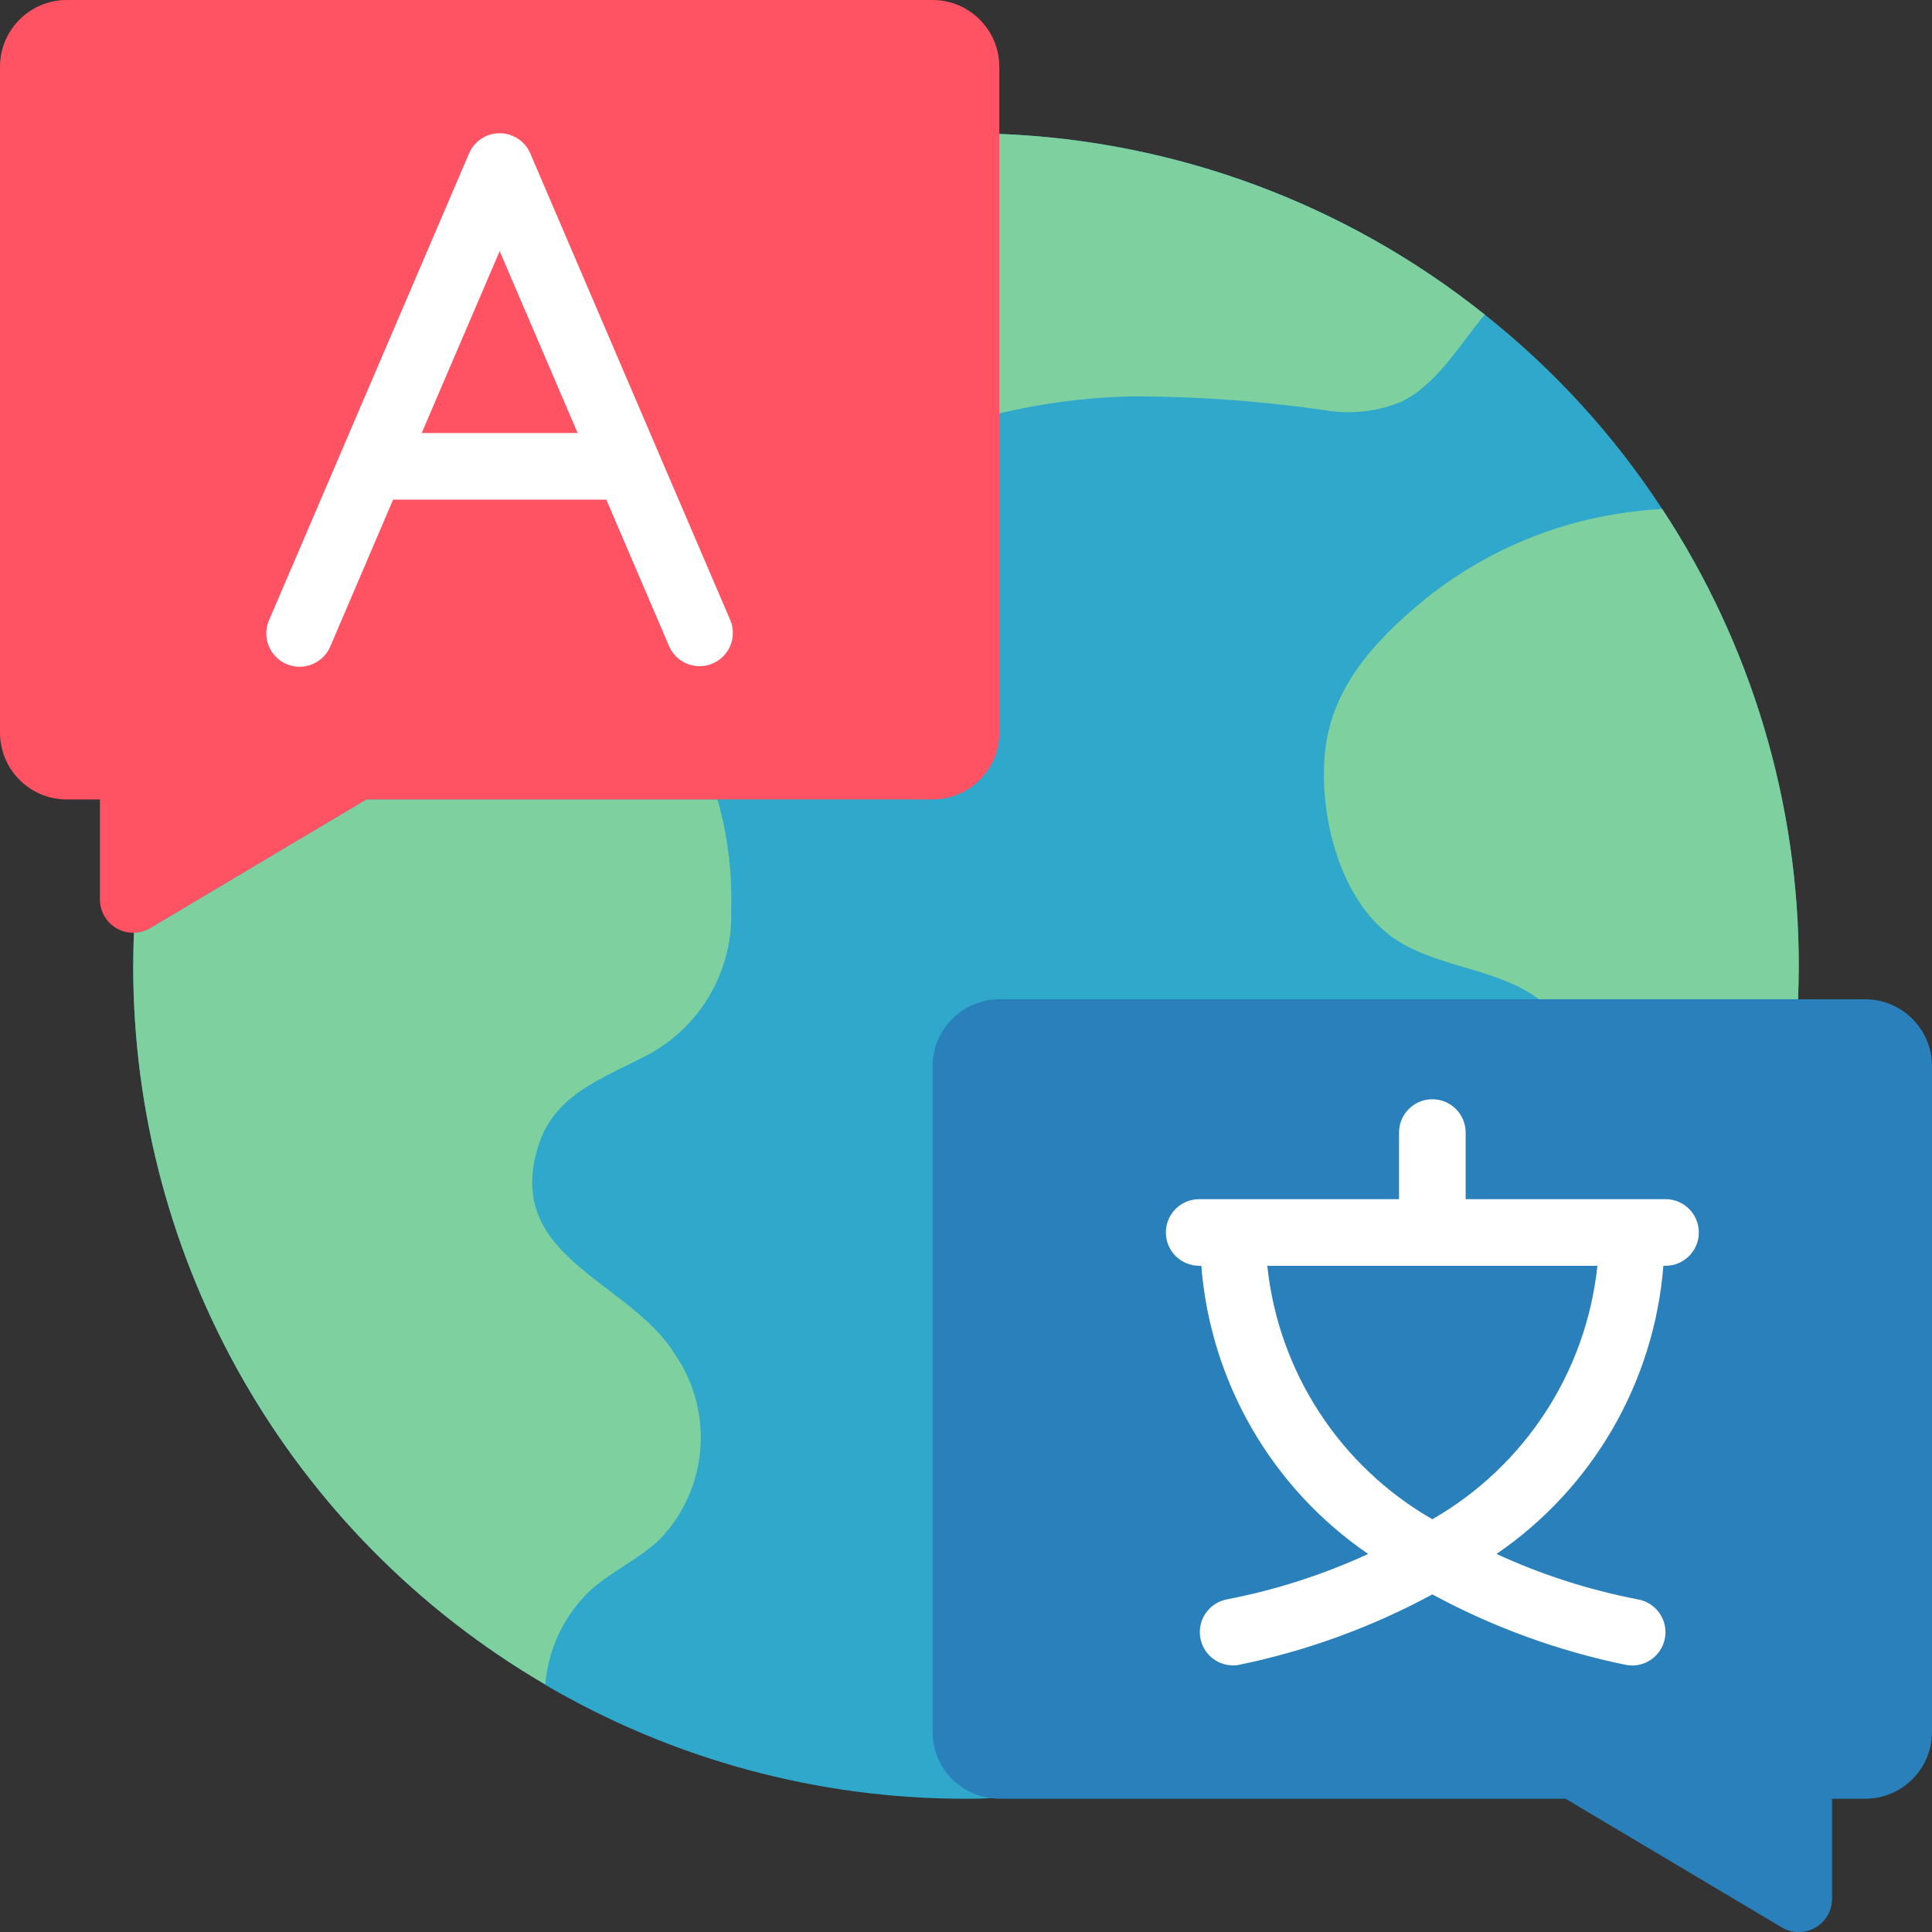
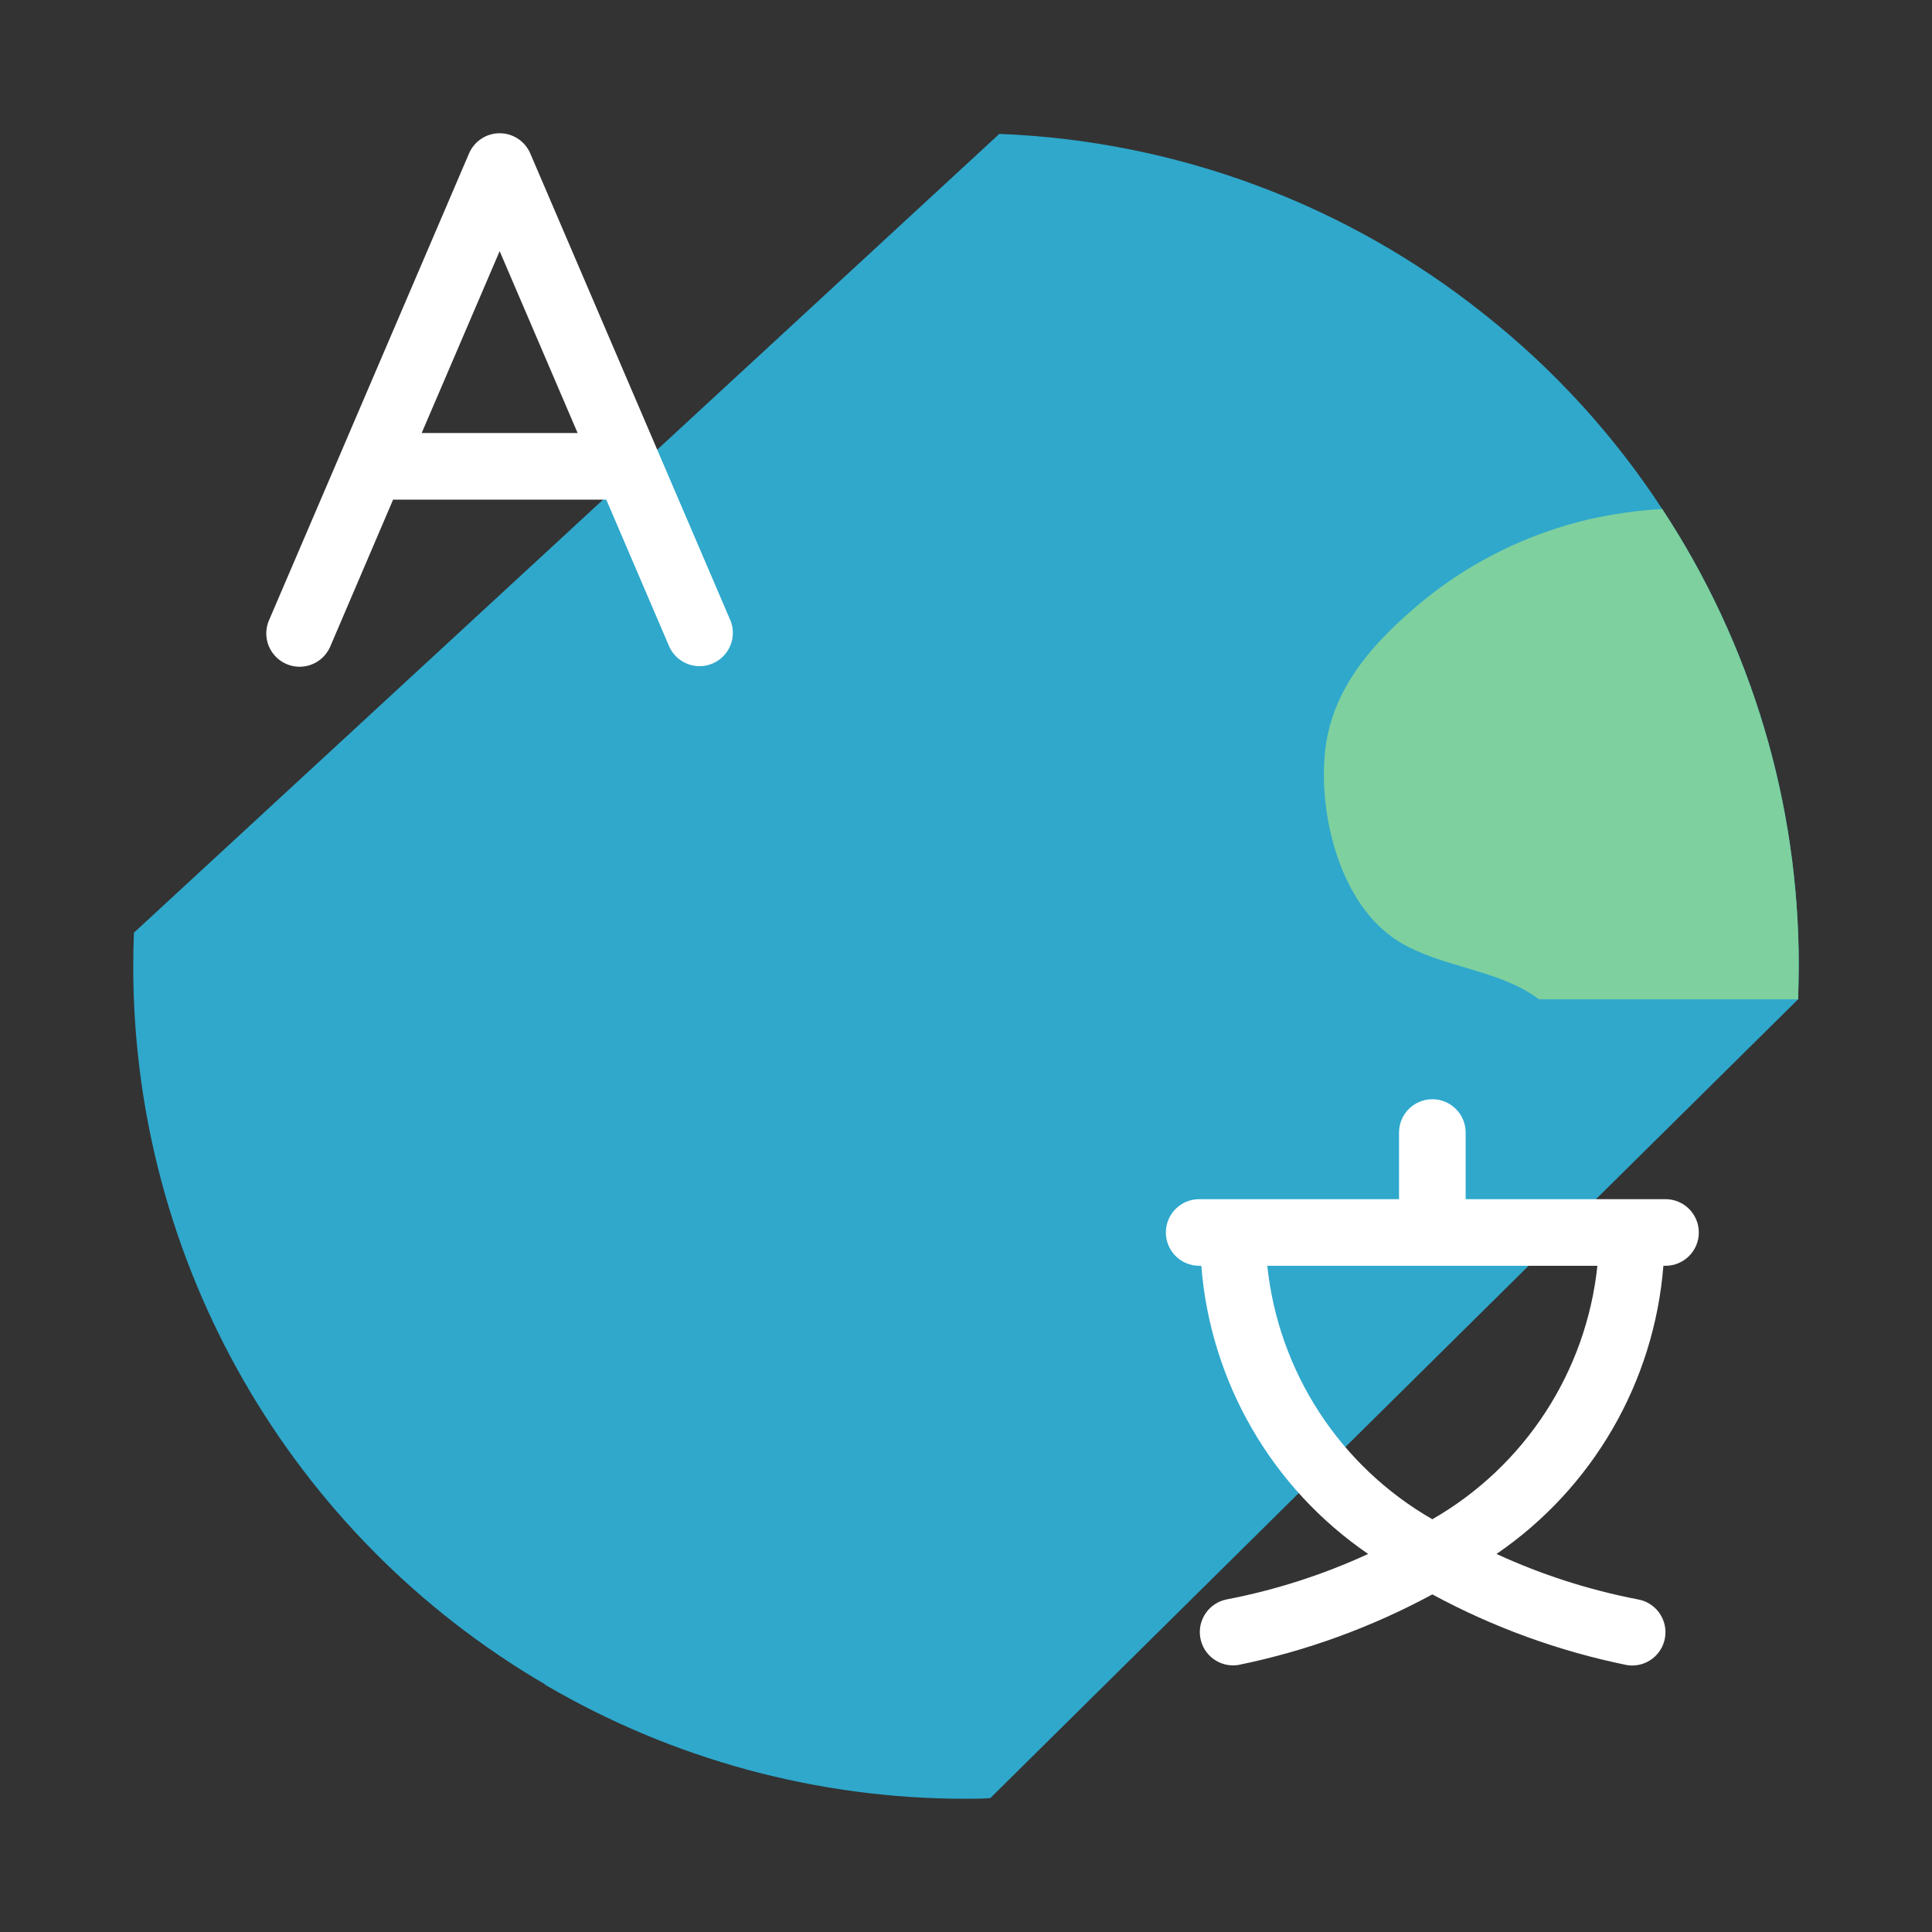
<svg xmlns="http://www.w3.org/2000/svg" height="512" viewBox="0 0 58 58" width="512">
  <rect x="0" y="0" width="58" height="58" fill="#333333" stroke="none" />
  <g id="Page-1" fill="none" fill-rule="evenodd">
    <g id="054---Translator">
      <path id="Path" d="m53.98 30c.01-.33.02-.67.02-1 .006-4.876-1.42-9.647-4.1-13.72-1.448-2.217-3.245-4.185-5.32-5.83-4.155-3.322-9.265-5.225-14.58-5.43l-25.98 23.98c-.01.33-.02.67-.02 1-.006 8.878 4.704 17.092 12.37 21.57v.01c3.83 2.244 8.191 3.425 12.63 3.42.25 0 .48 0 .73-.02z" fill="#2fa8cc" />
      <g fill="#7ed09e">
-         <path id="Path" d="m44.58 9.45c-.01.01-.02.02-.03.02-.73.89-1.43 2.09-2.5 2.6-.668.27-1.395.363-2.11.27-1.99-.296-3.998-.443-6.01-.44-1.324.032-2.641.203-3.93.51v-8.39c5.315.205 10.425 2.108 14.58 5.43z" />
-         <path id="Path" d="m54 29c0 .33-.01.67-.02 1h-7.78c-1.21-.91-2.91-.94-4.2-1.73-1.74-1.07-2.4-3.71-2.23-5.61.17-2.01 1.51-3.44 3.02-4.68 1.438-1.153 3.116-1.969 4.91-2.39.724-.163 1.459-.267 2.2-.31 2.68 4.073 4.106 8.844 4.1 13.72z" />
-         <path id="Path" d="m20.27 40.67c1.183 1.732.982 4.057-.48 5.56-.61.57-1.4.93-2.03 1.48-.805.745-1.301 1.766-1.39 2.86-7.666-4.478-12.376-12.692-12.37-21.57 0-.33.01-.67.02-1 .18-.003.357-.055.51-.15l6.47-3.85h10.54c.306 1.072.444 2.185.41 3.3.069 1.765-.848 3.421-2.38 4.3-1.33.73-2.89 1.18-3.4 2.77-1.09 3.4 2.74 4.06 4.1 6.3z" />
+         <path id="Path" d="m54 29c0 .33-.01.67-.02 1h-7.78c-1.21-.91-2.91-.94-4.2-1.73-1.74-1.07-2.4-3.71-2.23-5.61.17-2.01 1.51-3.44 3.02-4.68 1.438-1.153 3.116-1.969 4.91-2.39.724-.163 1.459-.267 2.2-.31 2.68 4.073 4.106 8.844 4.1 13.72" />
      </g>
-       <path id="Path" d="m58 32v20c-.003 1.103-.897 1.997-2 2h-1v3c.001.364-.196.699-.514.876s-.707.167-1.016-.026l-6.47-3.85h-17c-.084-.001-.167-.008-.25-.02h-.02c-.99-.135-1.729-.98-1.73-1.98v-20c.003-1.103.897-1.997 2-2h26c1.103.003 1.997.897 2 2z" fill="#2980ba" />
-       <path id="Path" d="m30 2v20c-.003 1.103-.897 1.997-2 2h-17l-6.47 3.85c-.309.193-.698.203-1.016.026s-.515-.512-.514-.876v-3h-1c-1.103-.003-1.997-.897-2-2v-20c.003-1.103.897-1.997 2-2h26c1.103.003 1.997.897 2 2z" fill="#ff5364" />
      <path id="Shape" d="m21.919 18.606-2.135-4.98-.012-.029-3.853-8.991c-.158-.368-.519-.606-.919-.606s-.761.238-.919.606l-3.853 8.994-.012.029-2.135 4.98c-.147.329-.105.712.11 1.002.215.29.569.442.927.397.358-.044.664-.278.802-.612l1.881-4.397h6.4l1.883 4.394c.157.367.518.605.917.606.136.001.27-.027.394-.081.508-.218.743-.805.525-1.313zm-9.26-5.606 2.341-5.461 2.341 5.461z" fill="#fff" fill-rule="nonzero" />
      <path id="Shape" d="m50 36h-6v-2c0-.552-.448-1-1-1s-1 .448-1 1v2h-6c-.552 0-1 .448-1 1s.448 1 1 1h.064c.276 3.493 2.117 6.673 5.009 8.651-1.353.623-2.776 1.081-4.239 1.363-.535.101-.891.611-.801 1.148.09.537.593.903 1.132.824 2.039-.416 4.005-1.131 5.835-2.121 1.83.99 3.796 1.705 5.835 2.121.054.009.11.014.165.014.52-.001.952-.399.995-.917s-.318-.982-.83-1.069c-1.463-.282-2.886-.74-4.239-1.363 2.892-1.978 4.734-5.158 5.01-8.651h.064c.552 0 1-.448 1-1s-.448-1-1-1zm-7 9.609c-2.777-1.595-4.62-4.425-4.955-7.609h9.91c-.335 3.184-2.178 6.014-4.955 7.609z" fill="#fff" fill-rule="nonzero" />
    </g>
  </g>
</svg>